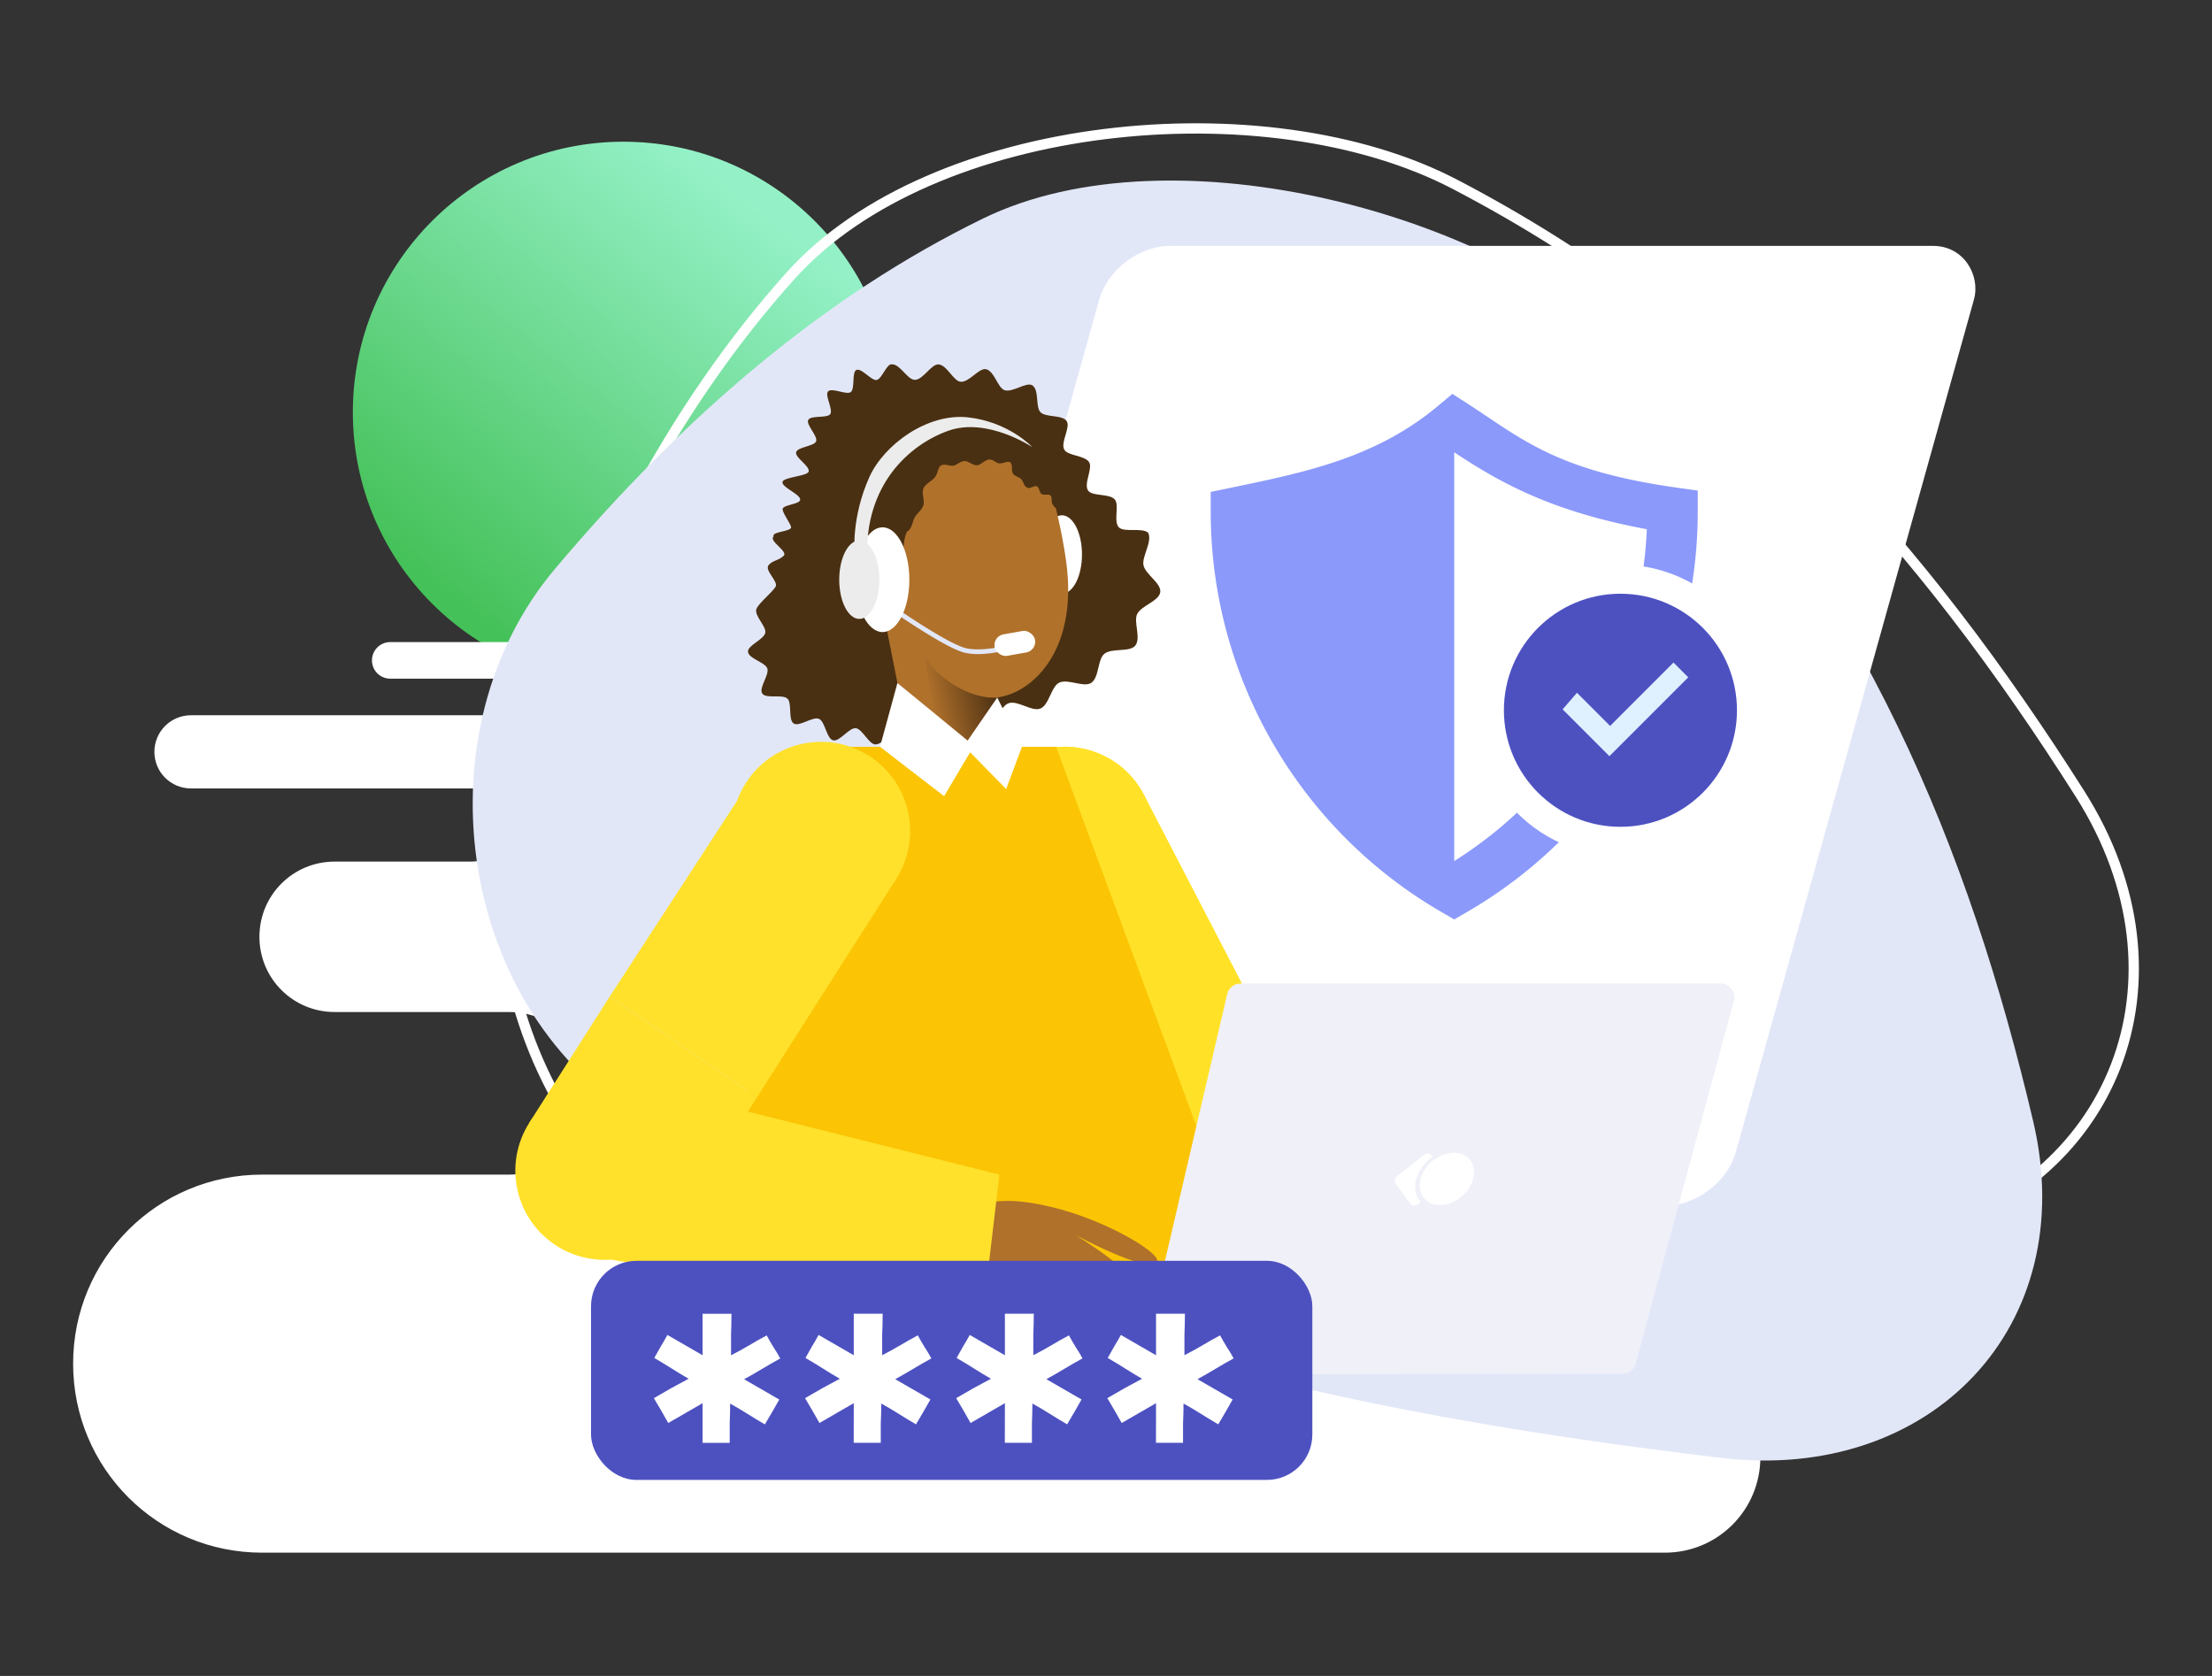
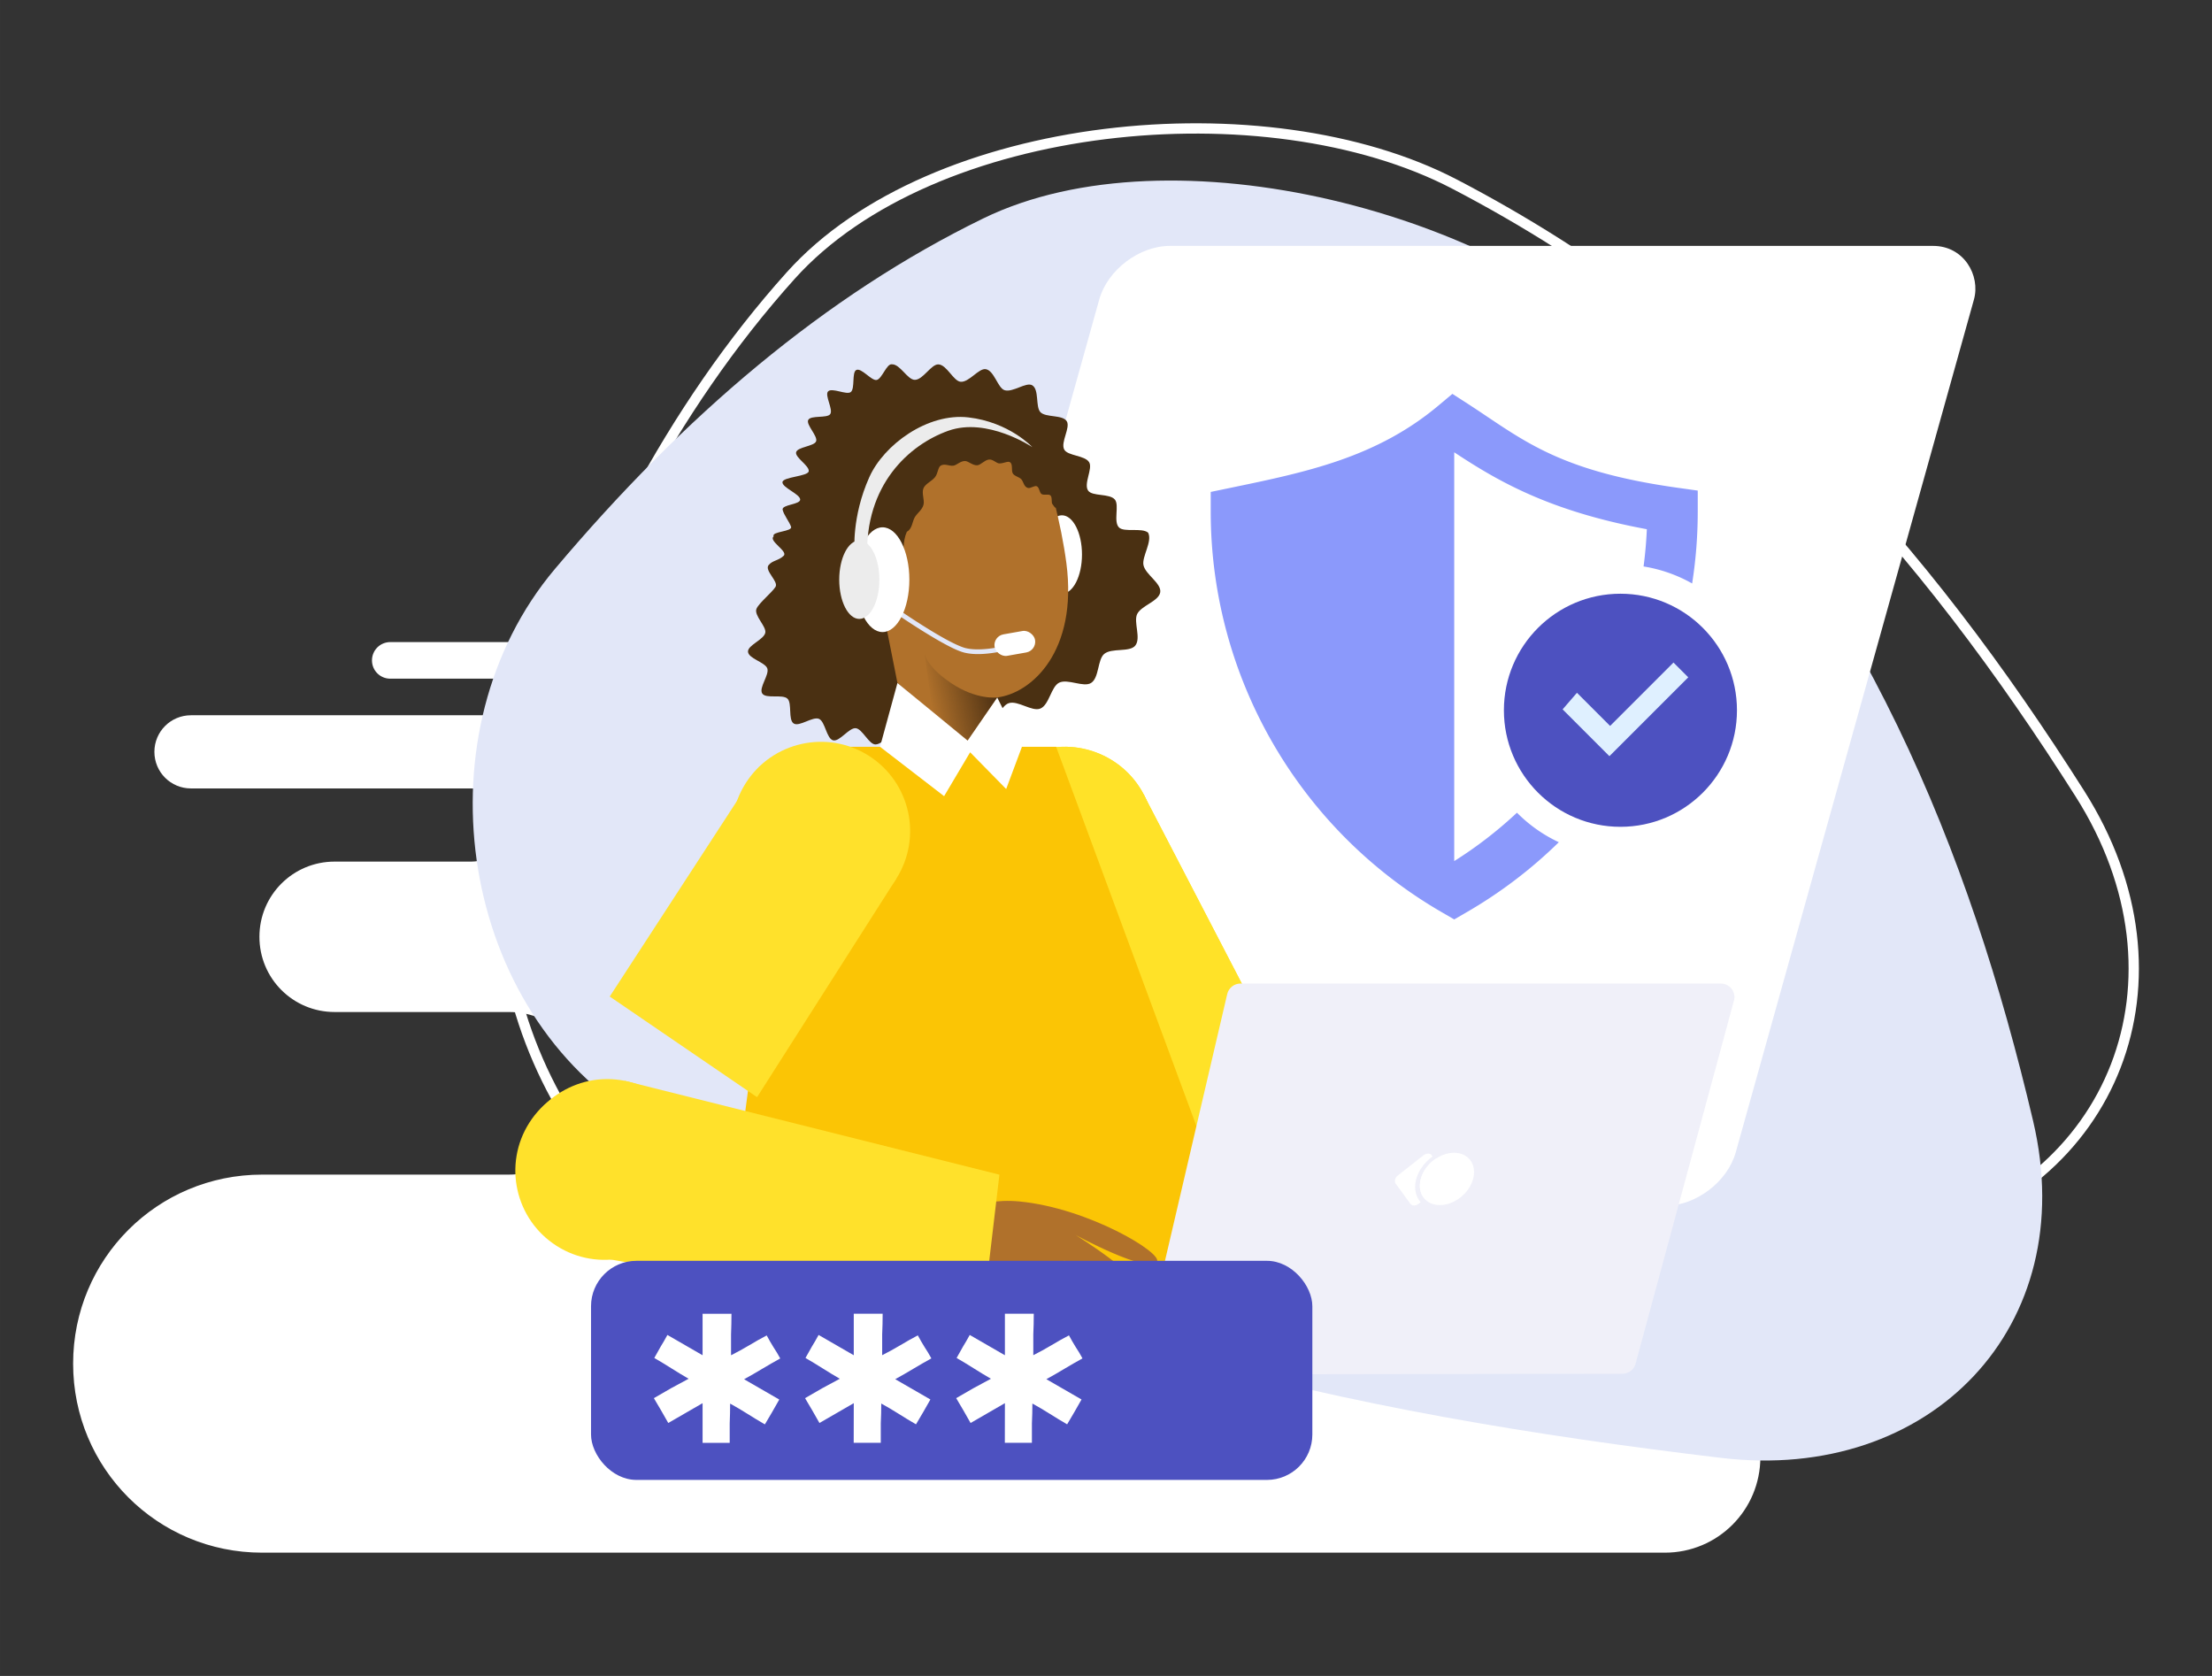
<svg xmlns="http://www.w3.org/2000/svg" xmlns:ns1="http://sodipodi.sourceforge.net/DTD/sodipodi-0.dtd" xmlns:ns2="http://www.inkscape.org/namespaces/inkscape" xmlns:xlink="http://www.w3.org/1999/xlink" width="660" height="500" viewBox="0 0 174.625 132.292" version="1.1" id="svg75061" xml:space="preserve" ns1:docname="sec-sup.svg" ns2:version="1.2.1 (9c6d41e410, 2022-07-14)" ns2:export-filename="conversation.png" ns2:export-xdpi="96" ns2:export-ydpi="96">
  <rect x="0" y="0" width="174.625" height="132.292" fill="#333333" stroke="none" />
  <ns1:namedview id="namedview75063" pagecolor="#505050" bordercolor="#eeeeee" borderopacity="1" ns2:showpageshadow="0" ns2:pageopacity="0" ns2:pagecheckerboard="0" ns2:deskcolor="#505050" ns2:document-units="px" showgrid="false" ns2:zoom="1" ns2:cx="63" ns2:cy="286" ns2:window-width="1920" ns2:window-height="1017" ns2:window-x="-8" ns2:window-y="-8" ns2:window-maximized="1" ns2:current-layer="g6647" />
  <defs id="defs75058">
    <ns2:path-effect effect="perspective-envelope" up_left_point="-39.164,80.663" up_right_point="54.025,80.663" down_left_point="-20.338,114.998" down_right_point="33.787,114.606" id="path-effect253025" is_visible="true" lpeversion="1" deform_type="perspective" horizontal_mirror="false" vertical_mirror="false" overflow_perspective="false" />
    <ns2:path-effect effect="perspective-envelope" up_left_point="111.081,306.624" up_right_point="320.631,306.624" down_left_point="111.081,341.02" down_right_point="320.631,341.02" id="path-effect253022" is_visible="true" lpeversion="1" deform_type="perspective" horizontal_mirror="false" vertical_mirror="false" overflow_perspective="false" />
    <ns2:path-effect effect="offset" id="path-effect251682" is_visible="true" lpeversion="1.2" linejoin_type="miter" unit="mm" offset="0" miter_limit="4" attempt_force_join="false" update_on_knot_move="true" />
    <ns2:path-effect effect="perspective-envelope" up_left_point="-47.655,50.195" up_right_point="93.153,36.749" down_left_point="-47.655,118.105" down_right_point="93.153,142.583" id="path-effect181357" is_visible="true" lpeversion="1" deform_type="perspective" horizontal_mirror="false" vertical_mirror="false" overflow_perspective="false" />
    <ns2:path-effect effect="perspective-envelope" up_left_point="-87.949,36.749" up_right_point="43.639,46.505" down_left_point="-87.949,142.583" down_right_point="44.227,118.606" id="path-effect181355" is_visible="true" lpeversion="1" deform_type="perspective" horizontal_mirror="false" vertical_mirror="false" overflow_perspective="false" />
    <ns2:path-effect effect="perspective-envelope" up_left_point="-96.031,53.766" up_right_point="18.577,64.835" down_left_point="-96.031,158.518" down_right_point="18.577,126.852" id="path-effect160662" is_visible="true" lpeversion="1" deform_type="perspective" horizontal_mirror="false" vertical_mirror="false" overflow_perspective="false" />
    <ns2:path-effect effect="perspective-envelope" up_left_point="-99.232,61.613" up_right_point="-6.096,70.609" down_left_point="-99.232,146.74" down_right_point="-6.096,121.006" id="path-effect159490" is_visible="true" lpeversion="1" deform_type="perspective" horizontal_mirror="false" vertical_mirror="false" overflow_perspective="false" />
    <ns2:path-effect effect="perspective-envelope" up_left_point="-87.949,36.749" up_right_point="58.728,50.594" down_left_point="-87.949,142.583" down_right_point="58.728,125.745" id="path-effect151830" is_visible="true" lpeversion="1" deform_type="perspective" horizontal_mirror="false" vertical_mirror="false" overflow_perspective="false" />
    <ns2:path-effect effect="fillet_chamfer" id="path-effect79393" is_visible="true" lpeversion="1" nodesatellites_param="F,0,0,1,0,0,0,1 @ F,0,0,1,0,2,0,1 @ F,0,0,1,0,0,0,1 @ F,0,0,1,0,0,0,1 @ F,0,0,1,0,0,0,1 @ F,0,0,1,0,0,0,1 @ F,0,0,1,0,0,0,1 @ F,0,0,1,0,0,0,1" unit="px" method="auto" mode="F" radius="2" chamfer_steps="1" flexible="false" use_knot_distance="true" apply_no_radius="true" apply_with_radius="true" only_selected="true" hide_knots="false" />
    <ns2:path-effect effect="fillet_chamfer" id="path-effect79391" is_visible="true" lpeversion="1" nodesatellites_param="F,0,0,1,0,0,0,1 @ F,0,0,1,0,0,0,1 @ F,0,1,1,0,2,0,1 @ F,0,1,1,0,2,0,1" unit="px" method="auto" mode="F" radius="2" chamfer_steps="1" flexible="false" use_knot_distance="true" apply_no_radius="true" apply_with_radius="true" only_selected="true" hide_knots="false" />
    <ns2:path-effect effect="fillet_chamfer" id="path-effect79388" is_visible="true" lpeversion="1" nodesatellites_param="F,0,0,1,0,2,0,1 @ F,0,0,1,0,2,0,1 @ F,0,0,1,0,2,0,1 @ F,0,0,1,0,2,0,1 @ F,0,0,1,0,2,0,1 @ F,0,0,1,0,2,0,1 @ F,0,0,1,0,2,0,1 @ F,0,0,1,0,2,0,1" unit="px" method="auto" mode="F" radius="2" chamfer_steps="1" flexible="false" use_knot_distance="true" apply_no_radius="true" apply_with_radius="true" only_selected="false" hide_knots="false" />
    <ns2:path-effect effect="fillet_chamfer" id="path-effect79386" is_visible="true" lpeversion="1" nodesatellites_param="F,0,0,1,0,0,0,1 @ F,0,0,1,0,0,0,1 @ F,0,0,1,0,0,0,1 @ F,0,0,1,0,0,0,1" unit="px" method="auto" mode="F" radius="2" chamfer_steps="1" flexible="false" use_knot_distance="true" apply_no_radius="true" apply_with_radius="true" only_selected="false" hide_knots="false" />
    <ns2:path-effect effect="fillet_chamfer" id="path-effect79305" is_visible="true" lpeversion="1" nodesatellites_param="IF,0,0,1,0,0,0,1 @ IF,0,0,1,0,0,0,1 @ IF,0,0,1,0,2.068,0,1 @ IF,0,0,1,0,0,0,1" unit="px" method="auto" mode="IF" radius="0" chamfer_steps="1" flexible="false" use_knot_distance="true" apply_no_radius="true" apply_with_radius="true" only_selected="false" hide_knots="false" />
    <ns2:path-effect effect="fillet_chamfer" id="path-effect75637" is_visible="true" lpeversion="1" nodesatellites_param="F,0,1,1,0,2.619,0,1 @ F,0,0,1,0,2.619,0,1 @ F,0,0,1,0,0,0,1 @ F,0,0,1,0,0,0,1" unit="px" method="auto" mode="F" radius="0" chamfer_steps="1" flexible="false" use_knot_distance="true" apply_no_radius="true" apply_with_radius="true" only_selected="false" hide_knots="false" />
    <ns2:path-effect effect="fillet_chamfer" id="path-effect75634" is_visible="true" lpeversion="1" nodesatellites_param="F,0,0,1,0,0,0,1 @ F,0,0,1,0,0,0,1 @ F,0,0,1,0,0,0,1 @ F,0,0,1,0,0,0,1" unit="px" method="auto" mode="F" radius="7" chamfer_steps="1" flexible="false" use_knot_distance="true" apply_no_radius="true" apply_with_radius="true" only_selected="true" hide_knots="false" />
    <ns2:path-effect effect="fillet_chamfer" id="path-effect79305-0" is_visible="true" lpeversion="1" nodesatellites_param="IF,0,0,1,0,0,0,1 @ IF,0,0,1,0,0,0,1 @ IF,0,0,1,0,2.068,0,1 @ IF,0,0,1,0,0,0,1" unit="px" method="auto" mode="IF" radius="0" chamfer_steps="1" flexible="false" use_knot_distance="true" apply_no_radius="true" apply_with_radius="true" only_selected="false" hide_knots="false" />
    <ns2:path-effect effect="fillet_chamfer" id="path-effect75637-4" is_visible="true" lpeversion="1" nodesatellites_param="F,0,1,1,0,2.619,0,1 @ F,0,0,1,0,2.619,0,1 @ F,0,0,1,0,0,0,1 @ F,0,0,1,0,0,0,1" unit="px" method="auto" mode="F" radius="0" chamfer_steps="1" flexible="false" use_knot_distance="true" apply_no_radius="true" apply_with_radius="true" only_selected="false" hide_knots="false" />
    <ns2:path-effect effect="fillet_chamfer" id="path-effect79391-0" is_visible="true" lpeversion="1" nodesatellites_param="F,0,0,1,0,0,0,1 @ F,0,0,1,0,0,0,1 @ F,0,1,1,0,2,0,1 @ F,0,1,1,0,2,0,1" unit="px" method="auto" mode="F" radius="2" chamfer_steps="1" flexible="false" use_knot_distance="true" apply_no_radius="true" apply_with_radius="true" only_selected="true" hide_knots="false" />
    <ns2:path-effect effect="fillet_chamfer" id="path-effect79393-5" is_visible="true" lpeversion="1" nodesatellites_param="F,0,0,1,0,0,0,1 @ F,0,0,1,0,2,0,1 @ F,0,0,1,0,0,0,1 @ F,0,0,1,0,0,0,1 @ F,0,0,1,0,0,0,1 @ F,0,0,1,0,0,0,1 @ F,0,0,1,0,0,0,1 @ F,0,0,1,0,0,0,1" unit="px" method="auto" mode="F" radius="2" chamfer_steps="1" flexible="false" use_knot_distance="true" apply_no_radius="true" apply_with_radius="true" only_selected="true" hide_knots="false" />
    <ns2:path-effect effect="perspective-envelope" up_left_point="-87.949,36.749" up_right_point="58.728,50.594" down_left_point="-87.949,142.583" down_right_point="58.728,125.745" id="path-effect151830-2" is_visible="true" lpeversion="1" deform_type="perspective" horizontal_mirror="false" vertical_mirror="false" overflow_perspective="false" />
    <ns2:path-effect effect="fillet_chamfer" id="path-effect75637-4-2" is_visible="true" lpeversion="1" nodesatellites_param="F,0,1,1,0,2.619,0,1 @ F,0,0,1,0,2.619,0,1 @ F,0,0,1,0,0,0,1 @ F,0,0,1,0,0,0,1" unit="px" method="auto" mode="F" radius="0" chamfer_steps="1" flexible="false" use_knot_distance="true" apply_no_radius="true" apply_with_radius="true" only_selected="false" hide_knots="false" />
    <ns2:path-effect effect="fillet_chamfer" id="path-effect79391-0-1" is_visible="true" lpeversion="1" nodesatellites_param="F,0,0,1,0,0,0,1 @ F,0,0,1,0,0,0,1 @ F,0,1,1,0,2,0,1 @ F,0,1,1,0,2,0,1" unit="px" method="auto" mode="F" radius="2" chamfer_steps="1" flexible="false" use_knot_distance="true" apply_no_radius="true" apply_with_radius="true" only_selected="true" hide_knots="false" />
    <ns2:path-effect effect="fillet_chamfer" id="path-effect79393-5-4" is_visible="true" lpeversion="1" nodesatellites_param="F,0,0,1,0,0,0,1 @ F,0,0,1,0,2,0,1 @ F,0,0,1,0,0,0,1 @ F,0,0,1,0,0,0,1 @ F,0,0,1,0,0,0,1 @ F,0,0,1,0,0,0,1 @ F,0,0,1,0,0,0,1 @ F,0,0,1,0,0,0,1" unit="px" method="auto" mode="F" radius="2" chamfer_steps="1" flexible="false" use_knot_distance="true" apply_no_radius="true" apply_with_radius="true" only_selected="true" hide_knots="false" />
    <linearGradient id="linearGradient852" gradientUnits="userSpaceOnUse" x1="107.59" y1="263.95" x2="115.079" y2="311.95">
      <stop offset="0" style="stop-color:#2B3E7F" id="stop51416-4" />
      <stop offset="1" style="stop-color:#4D51C0" id="stop51418-5" />
    </linearGradient>
    <ns2:path-effect effect="fillet_chamfer" id="path-effect3541-1" is_visible="true" lpeversion="1" nodesatellites_param="F,0,0,1,0,0.863,0,1 @ F,0,0,1,0,0,0,1 @ F,0,0,1,0,0.792,0,1 @ F,0,0,1,0,0,0,1 @ F,0,0,1,0,0.96,0,1 @ F,0,0,1,0,0,0,1 @ F,0,0,1,0,0.665,0,1 @ F,0,0,1,0,0,0,1" unit="px" method="auto" mode="F" radius="0" chamfer_steps="1" flexible="false" use_knot_distance="true" apply_no_radius="true" apply_with_radius="true" only_selected="false" hide_knots="false" />
    <ns2:path-effect effect="perspective-envelope" up_left_point="-112.239,-43.552" up_right_point="-19.103,-34.557" down_left_point="-112.239,41.574" down_right_point="-19.103,15.841" id="path-effect159490-6" is_visible="true" lpeversion="1" deform_type="perspective" horizontal_mirror="false" vertical_mirror="false" overflow_perspective="false" />
    <ns2:path-effect effect="perspective-envelope" up_left_point="-103.232,49.966" up_right_point="11.376,61.035" down_left_point="-103.232,154.718" down_right_point="11.376,123.052" id="path-effect159490-5" is_visible="true" lpeversion="1" deform_type="perspective" horizontal_mirror="false" vertical_mirror="false" overflow_perspective="false" />
    <ns2:path-effect effect="fillet_chamfer" id="path-effect75637-6" is_visible="true" lpeversion="1" nodesatellites_param="F,0,1,1,0,2.619,0,1 @ F,0,0,1,0,2.619,0,1 @ F,0,0,1,0,0,0,1 @ F,0,0,1,0,0,0,1" unit="px" method="auto" mode="F" radius="0" chamfer_steps="1" flexible="false" use_knot_distance="true" apply_no_radius="true" apply_with_radius="true" only_selected="false" hide_knots="false" />
    <ns2:path-effect effect="fillet_chamfer" id="path-effect79391-08" is_visible="true" lpeversion="1" nodesatellites_param="F,0,0,1,0,0,0,1 @ F,0,0,1,0,0,0,1 @ F,0,1,1,0,2,0,1 @ F,0,1,1,0,2,0,1" unit="px" method="auto" mode="F" radius="2" chamfer_steps="1" flexible="false" use_knot_distance="true" apply_no_radius="true" apply_with_radius="true" only_selected="true" hide_knots="false" />
    <ns2:path-effect effect="fillet_chamfer" id="path-effect79393-2" is_visible="true" lpeversion="1" nodesatellites_param="F,0,0,1,0,0,0,1 @ F,0,0,1,0,2,0,1 @ F,0,0,1,0,0,0,1 @ F,0,0,1,0,0,0,1 @ F,0,0,1,0,0,0,1 @ F,0,0,1,0,0,0,1 @ F,0,0,1,0,0,0,1 @ F,0,0,1,0,0,0,1" unit="px" method="auto" mode="F" radius="2" chamfer_steps="1" flexible="false" use_knot_distance="true" apply_no_radius="true" apply_with_radius="true" only_selected="true" hide_knots="false" />
    <ns2:path-effect effect="fillet_chamfer" id="path-effect75637-6-9" is_visible="true" lpeversion="1" nodesatellites_param="F,0,1,1,0,2.619,0,1 @ F,0,0,1,0,2.619,0,1 @ F,0,0,1,0,0,0,1 @ F,0,0,1,0,0,0,1" unit="px" method="auto" mode="F" radius="0" chamfer_steps="1" flexible="false" use_knot_distance="true" apply_no_radius="true" apply_with_radius="true" only_selected="false" hide_knots="false" />
    <ns2:path-effect effect="fillet_chamfer" id="path-effect79391-08-7" is_visible="true" lpeversion="1" nodesatellites_param="F,0,0,1,0,0,0,1 @ F,0,0,1,0,0,0,1 @ F,0,1,1,0,2,0,1 @ F,0,1,1,0,2,0,1" unit="px" method="auto" mode="F" radius="2" chamfer_steps="1" flexible="false" use_knot_distance="true" apply_no_radius="true" apply_with_radius="true" only_selected="true" hide_knots="false" />
    <ns2:path-effect effect="fillet_chamfer" id="path-effect79393-2-2" is_visible="true" lpeversion="1" nodesatellites_param="F,0,0,1,0,0,0,1 @ F,0,0,1,0,2,0,1 @ F,0,0,1,0,0,0,1 @ F,0,0,1,0,0,0,1 @ F,0,0,1,0,0,0,1 @ F,0,0,1,0,0,0,1 @ F,0,0,1,0,0,0,1 @ F,0,0,1,0,0,0,1" unit="px" method="auto" mode="F" radius="2" chamfer_steps="1" flexible="false" use_knot_distance="true" apply_no_radius="true" apply_with_radius="true" only_selected="true" hide_knots="false" />
    <linearGradient id="SVGID_5_" gradientUnits="userSpaceOnUse" x1="657.683" y1="335.029" x2="598.704" y2="358.774">
      <stop offset="0" style="stop-color:#2B3E7F" id="stop51575" />
      <stop offset="1" style="stop-color:#4D51C0" id="stop51577" />
    </linearGradient>
    <linearGradient ns2:collect="always" xlink:href="#linearGradient147907" id="linearGradient147909" x1="648.089" y1="245.629" x2="654.797" y2="247.117" gradientUnits="userSpaceOnUse" />
    <linearGradient ns2:collect="always" id="linearGradient147907">
      <stop style="stop-color:#4c3013;stop-opacity:1;" offset="0" id="stop147903" />
      <stop style="stop-color:#4c3013;stop-opacity:0;" offset="1" id="stop147905" />
    </linearGradient>
    <ns2:path-effect effect="offset" id="path-effect251682-8" is_visible="true" lpeversion="1.2" linejoin_type="miter" unit="mm" offset="1.4" miter_limit="4" attempt_force_join="false" update_on_knot_move="true" />
    <ns2:path-effect effect="offset" id="path-effect251682-88" is_visible="true" lpeversion="1.2" linejoin_type="miter" unit="mm" offset="1.334" miter_limit="4" attempt_force_join="false" update_on_knot_move="true" />
    <ns2:path-effect effect="offset" id="path-effect251682-88-7" is_visible="true" lpeversion="1.2" linejoin_type="miter" unit="mm" offset="4.447" miter_limit="4" attempt_force_join="false" update_on_knot_move="true" />
    <ns2:path-effect effect="offset" id="path-effect251682-88-7-1" is_visible="true" lpeversion="1.2" linejoin_type="miter" unit="mm" offset="8.719" miter_limit="4" attempt_force_join="false" update_on_knot_move="true" />
    <ns2:path-effect effect="perspective-envelope" up_left_point="-196.315,362.187" up_right_point="140.008,362.187" down_left_point="-128.371,439.395" down_right_point="66.968,438.514" id="path-effect253025-1" is_visible="true" lpeversion="1" deform_type="perspective" horizontal_mirror="false" vertical_mirror="false" overflow_perspective="false" />
    <linearGradient ns2:collect="always" xlink:href="#linearGradient295583" id="linearGradient123823" gradientUnits="userSpaceOnUse" gradientTransform="matrix(0.397,0,0,0.397,-114.649,-31.052)" x1="187.204" y1="205.369" x2="126.207" y2="283.169" />
    <linearGradient ns2:collect="always" id="linearGradient295583">
      <stop style="stop-color:#94f1c7;stop-opacity:1;" offset="0" id="stop295581" />
      <stop style="stop-color:#45c159;stop-opacity:1;" offset="1" id="stop295579" />
    </linearGradient>
  </defs>
  <g ns2:label="Layer 1" ns2:groupmode="layer" id="layer1" transform="translate(103.232,-36.749)">
    <g id="g6647" transform="translate(0.804,5.66)">
-       <circle class="st21" cx="-54.823" cy="63.633" r="21.358" id="circle51099-9" style="fill:url(#linearGradient123823);fill-opacity:1;stroke-width:0.397" />
      <g id="g778" transform="translate(17.269,2.743)">
        <path id="path59326" style="fill:#ffffff;fill-opacity:1;stroke-width:0.318;stroke-linecap:round;stroke-linejoin:bevel;stroke-miterlimit:1;stroke-dasharray:0.318, 0.953" d="m -90.496,79.03 c -0.8,0 -1.444,0.644 -1.444,1.444 0,0.8 0.644,1.444 1.444,1.444 h 5.164 14.298 c 0.8,0 1.444,0.644 1.444,1.444 0,0.8 -0.644,1.444 -1.444,1.444 h -20.121 -1.852 -13.221 c -1.6,0 -2.888,1.288 -2.888,2.888 0,1.6 1.288,2.888 2.888,2.888 h 15.555 6.578 c 1.6,0 2.888,1.288 2.888,2.888 0,1.6 -1.288,2.888 -2.888,2.888 h -6.097 -4.697 c -3.289,0 -5.936,2.648 -5.936,5.937 0,3.289 2.647,5.936 5.936,5.936 h 5.687 8.063 c 3.555,0 6.417,2.863 6.417,6.418 0,3.555 -2.862,6.417 -6.417,6.417 h -6.993 -12.48 c -8.266,0 -14.921,6.655 -14.921,14.921 0,8.266 6.655,14.921 14.921,14.921 h 69.953 40.784 c 4.178,0 7.541,-3.363 7.541,-7.54 0,-4.178 -3.363,-7.541 -7.541,-7.541 h -15.777 -4.164 c -3.555,0 -6.418,-2.862 -6.418,-6.418 0,-3.555 2.862,-6.417 6.418,-6.417 h 3.283 25.394 c 4.178,0 7.541,-3.363 7.541,-7.541 0,-4.178 -3.363,-7.541 -7.541,-7.541 h -2.044 -24.385 -5.442 c -1.6,0 -2.888,-1.288 -2.888,-2.888 0,-1.6 1.288,-2.888 2.888,-2.888 h 4.807 4.235 c 1.6,0 2.888,-1.288 2.888,-2.888 0,-1.6 -1.288,-2.888 -2.888,-2.888 h -8.778 -4.447 -25.38 c -1.6,0 -2.888,-1.288 -2.888,-2.888 0,-1.6 1.288,-2.888 2.888,-2.888 h 16.392 0.492 c 1.6,0 2.888,-1.288 2.888,-2.888 0,-1.6 -1.288,-2.888 -2.888,-2.888 h -9.48 -11.067 c -0.8,0 -1.444,-0.644 -1.444,-1.444 0,-0.8 0.644,-1.444 1.444,-1.444 h 3.597 3.396 c 0.8,0 1.444,-0.644 1.444,-1.444 0,-0.8 -0.644,-1.444 -1.444,-1.444 h -10.866 -18.412 z" />
        <path style="opacity:1;fill:none;fill-opacity:1;stroke:#ffffff;stroke-width:0.812;stroke-dasharray:none;stroke-opacity:1;paint-order:stroke fill markers" d="M -80.262,89.359 C -75.166,73.872 -68.255,60.529 -58.879,50.094 -47.727,37.683 -21.344,35.13 -6.47,42.882 15.692,54.432 30.635,71.665 42.899,91.007 c 9.278,14.633 2.676,31.03 -13.289,34.938 -28.245,6.915 -57.2,11.335 -88.828,3.761 -16.114,-3.859 -26.423,-23.999 -21.044,-40.347 z" id="path12352-2-2" ns1:nodetypes="cccc" />
        <path style="fill:#e2e7f8;fill-opacity:1;stroke:none;stroke-width:4.771;stroke-dasharray:none;paint-order:stroke fill markers" d="M -77.497,73.255 C -67.336,61.2 -56.182,51.676 -43.678,45.585 -28.805,38.341 -2.811,45.089 8.694,57.083 25.835,74.952 34.155,95.416 39.201,116.843 c 3.817,16.21 -8.09,28.561 -24.63,26.583 -29.263,-3.499 -58.346,-9.462 -85.863,-27.027 -14.02,-8.949 -16.931,-30.418 -6.205,-43.144 z" id="path12352" ns1:nodetypes="cccc" />
      </g>
      <g id="g1448" transform="matrix(1.182,0,0,1.182,142.535,-73.323)">
        <g id="g1404" transform="translate(-84.667,41.01)">
          <rect style="fill:#ffffff;fill-opacity:1;stroke-width:3.37" id="rect743" width="58.421" height="66.571" x="-31.714" y="66.196" ry="3.723" transform="matrix(1,0,-0.269,0.963,0,0)" />
          <path id="path3654" style="fill:#8b99fb;fill-opacity:1;stroke-width:3.308" d="m -26.935,73.628 -0.92,0.771 c -4.164,3.498 -8.861,4.46 -13.928,5.51 l -1.292,0.268 v 1.321 c 0,11.038 5.896,21.24 15.454,26.759 l 0.809,0.469 0.809,-0.469 c 2.277,-1.314 4.346,-2.894 6.177,-4.688 a 9.729,9.729 0 0 1 -2.796,-1.971 c -1.277,1.196 -2.676,2.28 -4.19,3.232 V 77.529 c 2.868,1.895 6.31,3.924 12.865,5.138 -0.036,0.837 -0.11,1.666 -0.219,2.487 a 9.729,9.729 0 0 1 3.244,1.136 c 0.247,-1.571 0.374,-3.172 0.374,-4.791 v -1.412 l -1.399,-0.196 C -20.05,78.747 -22.318,76.608 -25.93,74.275 Z" />
          <circle style="fill:#4d51c0;fill-opacity:1;stroke:none;stroke-width:2.442;stroke-dasharray:none;paint-order:stroke fill markers" id="circle3876" cx="-15.711" cy="94.758" r="7.783" />
        </g>
        <path style="fill:#dff0ff;fill-opacity:1;stroke:none;stroke-width:2.269;stroke-dasharray:none;paint-order:stroke fill markers" d="m -104.24,135.707 0.959,-1.107 2.213,2.213 4.233,-4.233 0.987,0.987 -5.266,5.266 z" id="path3942" ns1:nodetypes="ccccccc" />
      </g>
      <g id="g51688" transform="matrix(-0.761,0,0,0.761,467.882,-101.311)">
        <linearGradient id="linearGradient241344" gradientUnits="userSpaceOnUse" x1="657.683" y1="335.029" x2="598.704" y2="358.774">
          <stop offset="0" style="stop-color:#2B3E7F" id="stop241340" />
          <stop offset="1" style="stop-color:#4D51C0" id="stop241342" />
        </linearGradient>
        <g id="g51616" transform="translate(0,0.695)">
          <path class="st39" d="m 636.808,268.205 c 4.534,2.354 10.118,0.588 12.472,-3.946 2.354,-4.534 0.588,-10.118 -3.946,-12.472 -4.534,-2.354 -10.118,-0.588 -12.472,3.946 -2.354,4.534 -0.587,10.118 3.946,12.472 z" id="path51590" style="fill:#ffe228" />
          <path class="st39" d="m 617.554,305.281 c 4.534,2.354 10.118,0.588 12.472,-3.946 2.355,-4.534 0.588,-10.118 -3.946,-12.472 -4.534,-2.355 -10.118,-0.588 -12.472,3.946 -2.354,4.534 -0.588,10.118 3.946,12.472 z" id="path51592" style="fill:#ffe228" />
          <rect x="22.969" y="679.517" transform="rotate(-62.556)" class="st39" width="41.779" height="18.501" id="rect51594" style="fill:#ffe228;stroke-width:1" />
          <path class="st39" d="m 617.554,305.281 c 4.534,2.354 10.118,0.588 12.472,-3.946 2.355,-4.534 0.588,-10.118 -3.946,-12.472 -4.534,-2.355 -10.118,-0.588 -12.472,3.946 -2.354,4.534 -0.588,10.118 3.946,12.472 z" id="path51598" style="fill:#ffe228" />
          <rect x="22.969" y="679.517" transform="rotate(-62.556)" class="st39" width="41.779" height="18.501" id="rect51600" style="fill:#ffe228;stroke-width:1" />
          <path class="st39" d="m 636.808,268.205 c 4.534,2.354 10.118,0.588 12.472,-3.946 2.354,-4.534 0.588,-10.118 -3.946,-12.472 -4.534,-2.354 -10.118,-0.588 -12.472,3.946 -2.354,4.534 -0.587,10.118 3.946,12.472 z" id="path51602" style="fill:#ffe228" />
          <path class="st39" d="m 625.18,305.689 c 4.759,-1.857 7.111,-7.221 5.254,-11.98 -1.857,-4.759 -7.221,-7.111 -11.98,-5.254 -4.759,1.857 -7.111,7.221 -5.254,11.98 1.858,4.759 7.221,7.112 11.98,5.254 z" id="path51610" style="fill:#ffe228" />
        </g>
        <path class="st21" d="m 678.712,304.37 c 0,0 5.106,5.787 3.404,7.83 -1.702,2.043 -68.766,4.596 -66.723,-2.723 2.043,-7.319 10.213,-12.766 10.213,-12.766 z" id="path51618" style="fill:#fbc505" />
        <path class="st21" d="m 641.974,251.442 h 27.285 l 5.539,42.21 c 0.42,3.197 -2.069,6.034 -5.294,6.034 v 0 h -39.357 v 0 c -2.918,0 -4.943,-2.908 -3.93,-5.644 z" id="path51620" style="fill:#fbc505" />
        <g id="g51626" transform="translate(0,0.695)">
          <path class="st38" d="m 645.785,297.909 c -7.173,0.688 -14.917,5.371 -14.263,6.253 0.957,1.291 8.438,-2.774 8.438,-2.774 0,0 -7.153,4.422 -6.591,5.866 0.629,1.617 7.844,-3.271 7.844,-3.271 0,0 -6.734,5.392 -5.696,6.488 0.893,0.943 6.886,-4.532 6.886,-4.532 0,0 -4.101,5.835 -3.21,6.514 0.89,0.679 4.145,-3.901 5.398,-4.572 3.489,-1.869 6.159,1.452 10.529,1.406 l 2.682,-7.331 c -3.679,-2.28 -7.348,-4.494 -12.017,-4.047 z" id="path51622" style="fill:#b0712b" />
          <path class="st38" d="m 658.585,307.676 c -1.363,1.796 -3.924,2.147 -5.719,0.784 -1.796,-1.363 -2.147,-3.924 -0.784,-5.719 1.363,-1.796 3.924,-2.147 5.72,-0.784 1.794,1.362 2.145,3.923 0.783,5.719 z" id="path51624" style="fill:#b0712b" />
        </g>
        <g id="g51650" transform="translate(0,0.695)">
          <g id="g51648">
            <g id="g51640">
              <path class="st40" d="m 693.795,302.515 c 4.308,-2.746 5.575,-8.464 2.829,-12.772 -2.746,-4.308 -8.464,-5.575 -12.772,-2.829 -4.308,2.746 -5.575,8.464 -2.829,12.772 2.746,4.308 8.464,5.575 12.772,2.829 z" id="path51630" style="fill:#ffe12b" />
-               <polygon class="st40" points="672.999,287.094 681.024,299.686 696.625,289.743 688.283,276.654 " id="polygon51632" style="fill:#ffe12b" />
              <g id="g51638">
                <polygon class="st40" points="658.571,264.455 672.999,287.094 688.283,276.654 672.749,252.781 " id="polygon51634" style="fill:#ffe12b" />
                <path class="st40" d="m 671.342,267.284 c 4.308,-2.746 5.575,-8.464 2.829,-12.772 -2.746,-4.308 -8.464,-5.575 -12.772,-2.829 -4.308,2.746 -5.575,8.464 -2.829,12.772 2.746,4.308 8.464,5.575 12.772,2.829 z" id="path51636" style="fill:#ffe12b" />
              </g>
            </g>
            <g id="g51646">
              <polygon class="st40" points="649.721,310.867 690.331,303.541 686.735,285.394 647.857,295.13 " id="polygon51642" style="fill:#ffe12b" />
              <path class="st40" d="m 697.607,292.669 c -0.993,-5.011 -5.86,-8.268 -10.872,-7.275 -5.011,0.993 -8.268,5.861 -7.275,10.872 0.993,5.011 5.861,8.268 10.872,7.275 5.011,-0.993 8.268,-5.861 7.275,-10.872 z" id="path51644" style="fill:#ffe12b" />
            </g>
          </g>
        </g>
        <g id="g51678" transform="translate(0,0.695)">
          <g id="g51654" style="fill:#4a3012;fill-opacity:1">
            <path class="st29" d="m 671.279,228.92 c 0.565,0.471 -1.521,1.547 -1.043,2.013 0.53,0.516 1.13,0.455 1.559,0.961 0.481,0.567 -1.068,1.722 -0.706,2.274 0.409,0.624 1.7,1.654 1.966,2.255 0.302,0.681 -1.045,1.848 -0.91,2.495 0.15,0.721 1.831,1.295 1.795,1.965 -0.038,0.717 -1.779,1.09 -2.004,1.741 -0.229,0.662 0.915,2.018 0.522,2.601 -0.386,0.573 -2.093,0.043 -2.61,0.53 -0.502,0.472 -0.052,2.196 -0.652,2.578 -0.583,0.371 -1.97,-0.758 -2.622,-0.481 -0.639,0.271 -0.78,2.053 -1.463,2.226 -0.676,0.172 -1.652,-1.326 -2.35,-1.257 -0.697,0.068 -1.375,1.726 -2.073,1.684 -0.969,-0.071 -1.774,-1.803 -2.718,-1.913 -0.966,-0.112 -2.145,1.388 -3.08,1.237 -0.962,-0.155 -1.605,-1.951 -2.529,-2.146 -0.957,-0.202 -2.273,1.179 -3.183,0.938 -0.948,-0.252 -1.401,-2.104 -2.293,-2.397 -0.935,-0.307 -2.405,0.91 -3.271,0.56 -0.917,-0.371 -1.116,-2.266 -1.947,-2.682 -0.89,-0.445 -2.537,0.519 -3.318,0.025 -0.847,-0.534 -0.66,-2.427 -1.367,-3.014 -0.774,-0.642 -2.617,-0.149 -3.206,-0.848 -0.647,-0.768 0.193,-2.459 -0.209,-3.287 -0.429,-0.883 -2.271,-1.331 -2.394,-2.273 -0.121,-0.928 1.537,-1.822 1.741,-2.798 0.184,-0.883 -0.954,-2.454 -0.483,-3.368 0.654,-0.55 2.481,-0.005 3.022,-0.541 0.609,-0.603 -0.06,-2.311 0.428,-2.893 0.552,-0.658 2.345,-0.305 2.775,-0.932 0.484,-0.705 -0.493,-2.265 -0.115,-2.925 0.423,-0.741 2.24,-0.659 2.595,-1.335 0.394,-0.75 -0.667,-2.269 -0.267,-2.929 0.427,-0.704 2.193,-0.363 2.739,-0.95 0.525,-0.564 0.105,-2.339 0.845,-2.782 0.627,-0.376 2.032,0.784 2.881,0.504 0.69,-0.228 1.058,-2.016 1.932,-2.176 0.725,-0.133 1.747,1.39 2.62,1.306 0.744,-0.071 1.435,-1.768 2.3,-1.802 0.755,-0.03 1.591,1.603 2.447,1.603 0.764,0 1.521,-1.635 2.371,-1.611 0.555,-0.105 1.033,1.531 1.598,1.626 0.54,0.09 1.57,-1.29 2.099,-1.038 0.491,0.234 0.113,1.931 0.578,2.289 0.432,0.334 1.959,-0.494 2.355,-0.065 0.373,0.404 -0.556,1.875 -0.226,2.352 0.314,0.455 2.017,0.094 2.282,0.606 0.255,0.493 -1.018,1.679 -0.816,2.217 0.195,0.521 1.935,0.576 2.073,1.133 0.133,0.542 -1.38,1.398 -1.309,1.967 0.07,0.554 2.724,0.577 2.728,1.15 0.004,0.558 -1.776,1.199 -1.84,1.769 -0.062,0.553 1.95,0.527 1.819,1.086 -0.127,0.541 -0.675,1.207 -0.872,1.749 -0.193,0.522 2.065,0.486 1.806,1.003 z" id="path51652" style="fill:#4a3012;fill-opacity:1" ns1:nodetypes="cccccccccccccccccscsccccsccccccccscccccccsccscscccccssccc" />
          </g>
          <ellipse style="fill:#ffffff;fill-opacity:1;stroke-width:0.332;stroke-linecap:round;stroke-linejoin:bevel;stroke-miterlimit:1;stroke-dasharray:0.332, 0.996" id="path83061-3-9" cx="-641.373" cy="230.803" rx="2.081" ry="4.067" transform="scale(-1,1)" />
          <g id="g51668">
            <g id="g51658">
              <path class="st38" d="m 645.281,218.384 8.295,2.066 c 5.1,1.27 8.305,6.321 7.282,11.477 l -2.422,12.205 -7.28,6.269 -3.067,-4.772 c -3.541,-0.426 -8.384,-4.746 -7.178,-13.929 0.513,-3.903 1.852,-9.45 3.478,-12.904 0.158,-0.333 0.534,-0.501 0.892,-0.412 z" id="path51656" style="fill:#b0712b" />
            </g>
            <g id="g51666">
              <polygon class="st27" points="658.437,244.133 660.244,250.747 653.596,255.87 650.895,251.318 647.157,255.128 645.52,250.747 648.089,245.629 651.156,250.1 " id="polygon51664" style="fill:#ffffff" />
            </g>
            <path style="fill:url(#linearGradient147909);fill-opacity:1;stroke-width:2.2;stroke-dasharray:4.4, 4.4;stroke-opacity:0.306" d="m 648.089,245.629 c 0,0 2.12,0.304 4.793,-1.496 2.673,-1.8 2.749,-3.136 2.749,-3.136 l -0.835,6.119 -3.64,2.983 z" id="path146107" />
          </g>
          <path id="path51672" style="fill:#4a3012;fill-opacity:1" class="st29" d="m 652.831,215.451 c -0.718,-0.028 -0.749,0.67 -1.557,0.844 -0.86,0.185 -0.959,-0.271 -1.818,-0.086 -0.862,0.185 -0.763,0.641 -1.625,0.826 -0.863,0.185 -0.961,-0.271 -1.824,-0.086 -0.863,0.185 -0.811,0.313 -1.551,0.795 -0.632,0.411 -0.725,0.317 -1.127,0.955 -0.401,0.637 -0.007,0.884 -0.408,1.521 -0.402,0.638 -0.795,0.389 -1.197,1.027 -0.403,0.64 -0.009,0.887 -0.412,1.527 -0.403,0.64 -1.004,0.364 -1.227,1.086 -0.076,0.245 0.558,0.158 0.697,0.373 0.14,0.217 -0.251,0.47 -0.111,0.688 0.141,0.217 0.532,-0.035 0.672,0.182 0.141,0.218 -0.253,0.482 -0.105,0.695 0.123,0.175 0.306,-0.002 0.551,0.082 0.384,0.132 0.258,0.081 0.566,-0.299 0.148,-0.182 -0.008,-0.705 0.213,-0.91 0.186,-0.173 0.686,0.018 0.924,-0.143 0.215,-0.145 0.226,-0.687 0.484,-0.803 0.238,-0.107 0.645,0.242 0.92,0.176 0.423,-0.103 0.474,-0.669 0.678,-0.891 0.245,-0.268 0.764,-0.336 0.91,-0.648 0.15,-0.319 -0.034,-0.912 0.268,-1.127 0.23,-0.164 0.69,0.146 1.139,0.119 0.288,-0.017 0.652,-0.461 1.068,-0.4 0.464,0.069 0.831,0.572 1.203,0.594 0.48,0.029 0.904,-0.437 1.266,-0.441 0.489,-0.006 0.867,0.446 1.229,0.486 0.409,0.045 0.928,-0.263 1.312,0.006 0.278,0.195 0.257,0.813 0.588,1.205 0.371,0.439 1.01,0.675 1.188,1.152 0.193,0.517 -0.135,1.179 -0.014,1.682 0.13,0.542 0.698,0.898 0.936,1.354 0.234,0.447 0.248,1.146 0.775,1.441 0.005,0.003 0.011,0.003 0.016,0.006 0.873,1.914 -0.17,5.363 -0.17,5.363 l 1.682,-0.086 c 0.681,-1.957 1.996,-2.129 1.996,-2.129 l 2.621,-1.445 -0.785,-2.268 c 0.5,-0.103 1.062,-0.086 1.027,-0.189 -0.034,-0.103 -0.591,-0.561 -0.73,-1.346 -0.078,-0.438 0.293,-1.024 0.203,-1.549 -0.083,-0.485 -0.628,-0.909 -0.709,-1.393 -0.089,-0.528 0.286,-1.113 0.213,-1.553 -0.144,-0.861 -0.033,-0.786 -0.617,-1.244 -0.826,-0.647 -0.69,-0.862 -1.627,-1.334 -0.936,-0.471 -1.146,-0.054 -2.082,-0.525 -0.938,-0.472 -0.728,-0.889 -1.666,-1.361 -0.94,-0.473 -1.15,-0.058 -2.09,-0.531 -0.94,-0.473 -0.699,-1.217 -1.738,-1.383 -0.054,-0.009 -0.104,-0.014 -0.152,-0.016 z" />
          <path style="color:#000000;fill:#e2e7f8;stroke-linecap:round;stroke-linejoin:bevel;stroke-miterlimit:1" d="m 660.229,235.295 a 0.243,0.243 0 0 0 -0.182,0.041 c 0,0 -1.647,1.171 -3.564,2.406 -0.959,0.618 -1.985,1.251 -2.902,1.76 -0.917,0.509 -1.737,0.894 -2.227,1.012 -1.02,0.245 -2.391,0.103 -3.494,-0.111 -1.103,-0.214 -1.936,-0.492 -1.936,-0.492 a 0.243,0.243 0 0 0 -0.309,0.154 0.243,0.243 0 0 0 0.154,0.307 c 0,0 0.863,0.287 1.998,0.508 1.135,0.22 2.546,0.384 3.699,0.107 0.597,-0.143 1.417,-0.541 2.35,-1.059 0.932,-0.518 1.965,-1.156 2.93,-1.777 1.929,-1.242 3.584,-2.418 3.584,-2.418 a 0.243,0.243 0 0 0 0.057,-0.34 0.243,0.243 0 0 0 -0.158,-0.098 z" id="path83974" />
          <rect style="opacity:1;fill:#ffffff;fill-opacity:1;stroke-width:0.487;stroke-linecap:round;stroke-linejoin:bevel;stroke-miterlimit:1;stroke-dasharray:0.487, 1.46" id="rect83972" width="4.259" height="2.26" x="-680.119" y="122.784" transform="matrix(-0.985,-0.174,-0.174,0.985,0,0)" ry="1.13" />
        </g>
        <g id="g187436" transform="translate(0.435,1.999)">
          <path class="st27" d="m 660.588,314.601 -77.803,-0.125 c -0.684,-10e-4 -1.269,-0.492 -1.39,-1.165 l -10.2,-37.648 c -0.155,-0.867 0.511,-1.662 1.392,-1.662 h 49.828 c 0.657,0 1.228,0.453 1.377,1.093 l 8.474,36.318 h 28.118 c 0.512,0 0.93,0.411 0.939,0.923 l 0.025,1.496 c 0.007,0.423 -0.336,0.771 -0.76,0.77 z" id="path51628" style="fill:#f0f0f9;fill-opacity:1" ns1:nodetypes="ccccssccsccc" />
          <g id="g1959-5-9" transform="matrix(-0.166,0,0.045,0.166,308.749,275.163)">
            <path id="path51101-0-8" style="fill:#ffffff;fill-opacity:1;stroke-width:0.245" class="st22" d="m -1745.404,99.277 c -0.94,0 -1.881,0.359 -2.598,1.076 l -12.526,12.526 c -1.434,1.434 -1.434,3.759 0,5.193 l 12.526,12.526 c 1.434,1.434 3.759,1.434 5.194,0 l 1.002,-1.002 a 18.941,18.941 0 0 1 -6.695,-14.374 18.941,18.941 0 0 1 6.421,-14.143 l -0.728,-0.728 c -0.717,-0.717 -1.656,-1.076 -2.595,-1.076 z" />
            <path class="st3" d="m -1712.986,115.096 c 0,9.046 -7.298,16.344 -16.344,16.344 -9.046,0 -16.344,-7.298 -16.344,-16.344 0,-9.046 7.298,-16.344 16.344,-16.344 9.046,0 16.344,7.298 16.344,16.344 z" id="path206511-4-8-6-9-5" style="fill:#ffffff;fill-opacity:1;stroke-width:1.028" />
            <path class="st0" d="m -1728.507,113.143 -10.896,-10.999 c -3.803,2.981 -6.27,7.607 -6.27,12.849 0,5.242 2.467,9.868 6.27,12.849 l 10.999,-10.999 c 0.925,-1.028 0.925,-2.673 -0.103,-3.701 z" id="path206513-1-7-4-8-5" style="fill:#ffffff;fill-opacity:1;stroke-width:1.028" />
          </g>
        </g>
      </g>
      <g id="g1260" transform="translate(14.672,15.213)">
        <rect style="fill:#4d51c0;stroke-width:3.308" id="rect687" width="56.944" height="17.294" x="-72.05" y="115.4" ry="3.585" />
        <g aria-label="****" id="text1231" style="font-weight:bold;font-size:8.467px;font-family:'Reem Kufi';-inkscape-font-specification:'Reem Kufi Bold';text-align:center;text-anchor:middle;fill:#ffffff;fill-opacity:1;stroke-width:1.349" transform="matrix(4.207,0,0,4.207,-102.532,162.24)">
          <path d="m 9.339,-8.463 q -0.161,0.093 -0.322,0.186 -0.161,0.093 -0.322,0.186 -0.068,-0.119 -0.135,-0.237 -0.068,-0.119 -0.135,-0.229 0.161,-0.093 0.322,-0.186 0.169,-0.093 0.33,-0.178 -0.161,-0.093 -0.322,-0.195 -0.161,-0.102 -0.322,-0.195 0.059,-0.11 0.119,-0.212 0.068,-0.11 0.127,-0.22 l 0.66,0.381 V -10.14 H 9.881 q 0,0.195 -0.008,0.389 0,0.195 0,0.389 0.169,-0.085 0.339,-0.186 0.169,-0.102 0.33,-0.186 0.059,0.11 0.127,0.22 0.068,0.102 0.127,0.212 -0.169,0.093 -0.339,0.195 -0.169,0.102 -0.339,0.195 l 0.66,0.381 q -0.068,0.119 -0.135,0.237 -0.068,0.119 -0.135,0.229 -0.161,-0.093 -0.322,-0.195 -0.161,-0.102 -0.33,-0.195 0,0.186 -0.008,0.373 0,0.178 0,0.364 H 9.339 Z" id="path1283" style="fill:#ffffff;fill-opacity:1" />
          <path d="m 12.176,-8.463 q -0.161,0.093 -0.322,0.186 -0.161,0.093 -0.322,0.186 -0.068,-0.119 -0.135,-0.237 -0.068,-0.119 -0.135,-0.229 0.161,-0.093 0.322,-0.186 0.169,-0.093 0.33,-0.178 -0.161,-0.093 -0.322,-0.195 -0.161,-0.102 -0.322,-0.195 0.059,-0.11 0.119,-0.212 0.068,-0.11 0.127,-0.22 l 0.66,0.381 v -0.779 h 0.542 q 0,0.195 -0.009,0.389 0,0.195 0,0.389 0.169,-0.085 0.339,-0.186 0.169,-0.102 0.33,-0.186 0.059,0.11 0.127,0.22 0.068,0.102 0.127,0.212 -0.169,0.093 -0.339,0.195 -0.169,0.102 -0.339,0.195 l 0.66,0.381 q -0.068,0.119 -0.135,0.237 -0.068,0.119 -0.135,0.229 -0.161,-0.093 -0.322,-0.195 -0.161,-0.102 -0.33,-0.195 0,0.186 -0.009,0.373 0,0.178 0,0.364 h -0.508 z" id="path1285" style="fill:#ffffff;fill-opacity:1" />
          <path d="m 15.012,-8.463 q -0.161,0.093 -0.322,0.186 -0.161,0.093 -0.322,0.186 -0.068,-0.119 -0.135,-0.237 -0.068,-0.119 -0.135,-0.229 0.161,-0.093 0.322,-0.186 0.169,-0.093 0.33,-0.178 -0.161,-0.093 -0.322,-0.195 -0.161,-0.102 -0.322,-0.195 0.059,-0.11 0.119,-0.212 0.068,-0.11 0.127,-0.22 l 0.66,0.381 v -0.779 h 0.542 q 0,0.195 -0.009,0.389 0,0.195 0,0.389 0.169,-0.085 0.339,-0.186 0.169,-0.102 0.33,-0.186 0.059,0.11 0.127,0.22 0.068,0.102 0.127,0.212 -0.169,0.093 -0.339,0.195 -0.169,0.102 -0.339,0.195 l 0.66,0.381 q -0.068,0.119 -0.135,0.237 -0.068,0.119 -0.135,0.229 -0.161,-0.093 -0.322,-0.195 -0.161,-0.102 -0.33,-0.195 0,0.186 -0.009,0.373 0,0.178 0,0.364 h -0.508 z" id="path1287" style="fill:#ffffff;fill-opacity:1" />
-           <path d="m 17.848,-8.463 q -0.161,0.093 -0.322,0.186 -0.161,0.093 -0.322,0.186 -0.068,-0.119 -0.135,-0.237 -0.068,-0.119 -0.135,-0.229 0.161,-0.093 0.322,-0.186 0.169,-0.093 0.33,-0.178 -0.161,-0.093 -0.322,-0.195 -0.161,-0.102 -0.322,-0.195 0.059,-0.11 0.119,-0.212 0.068,-0.11 0.127,-0.22 l 0.66,0.381 v -0.779 h 0.542 q 0,0.195 -0.009,0.389 0,0.195 0,0.389 0.169,-0.085 0.339,-0.186 0.169,-0.102 0.33,-0.186 0.059,0.11 0.127,0.22 0.068,0.102 0.127,0.212 -0.169,0.093 -0.339,0.195 -0.169,0.102 -0.339,0.195 l 0.66,0.381 q -0.068,0.119 -0.135,0.237 -0.068,0.119 -0.135,0.229 -0.161,-0.093 -0.322,-0.195 -0.161,-0.102 -0.33,-0.195 0,0.186 -0.009,0.373 0,0.178 0,0.364 h -0.508 z" id="path1289" style="fill:#ffffff;fill-opacity:1" />
        </g>
      </g>
      <g id="g10452" transform="matrix(1.182,0,0,1.182,138.17,-77.111)">
        <ellipse style="fill:#ffffff;fill-opacity:1;stroke-width:0.285;stroke-linecap:round;stroke-linejoin:bevel;stroke-miterlimit:1;stroke-dasharray:0.285, 0.856" id="path83061" cx="-145.967" cy="130.252" rx="1.79" ry="3.498" />
        <ellipse style="fill:#ececec;fill-opacity:1;stroke-width:0.214;stroke-linecap:round;stroke-linejoin:bevel;stroke-miterlimit:1;stroke-dasharray:0.214, 0.641" id="path83061-3" cx="-147.52" cy="130.252" rx="1.341" ry="2.62" />
        <path style="fill:#ececec;fill-opacity:1;stroke-width:0.313;stroke-linecap:round;stroke-linejoin:bevel;stroke-miterlimit:1;stroke-dasharray:0.313, 0.94" d="m -135.968,121.397 c 0,0 -3.01,-2.018 -5.609,-1.09 -2.6,0.928 -5.604,3.595 -5.416,8.519 0.188,4.924 -0.844,-0.465 -0.844,-0.465 0,0 -0.209,-2.294 0.987,-4.959 0.969,-2.16 3.885,-4.304 6.617,-3.988 2.731,0.317 4.266,1.983 4.266,1.983 z" id="path83148" ns1:nodetypes="csscssc" />
      </g>
    </g>
  </g>
</svg>